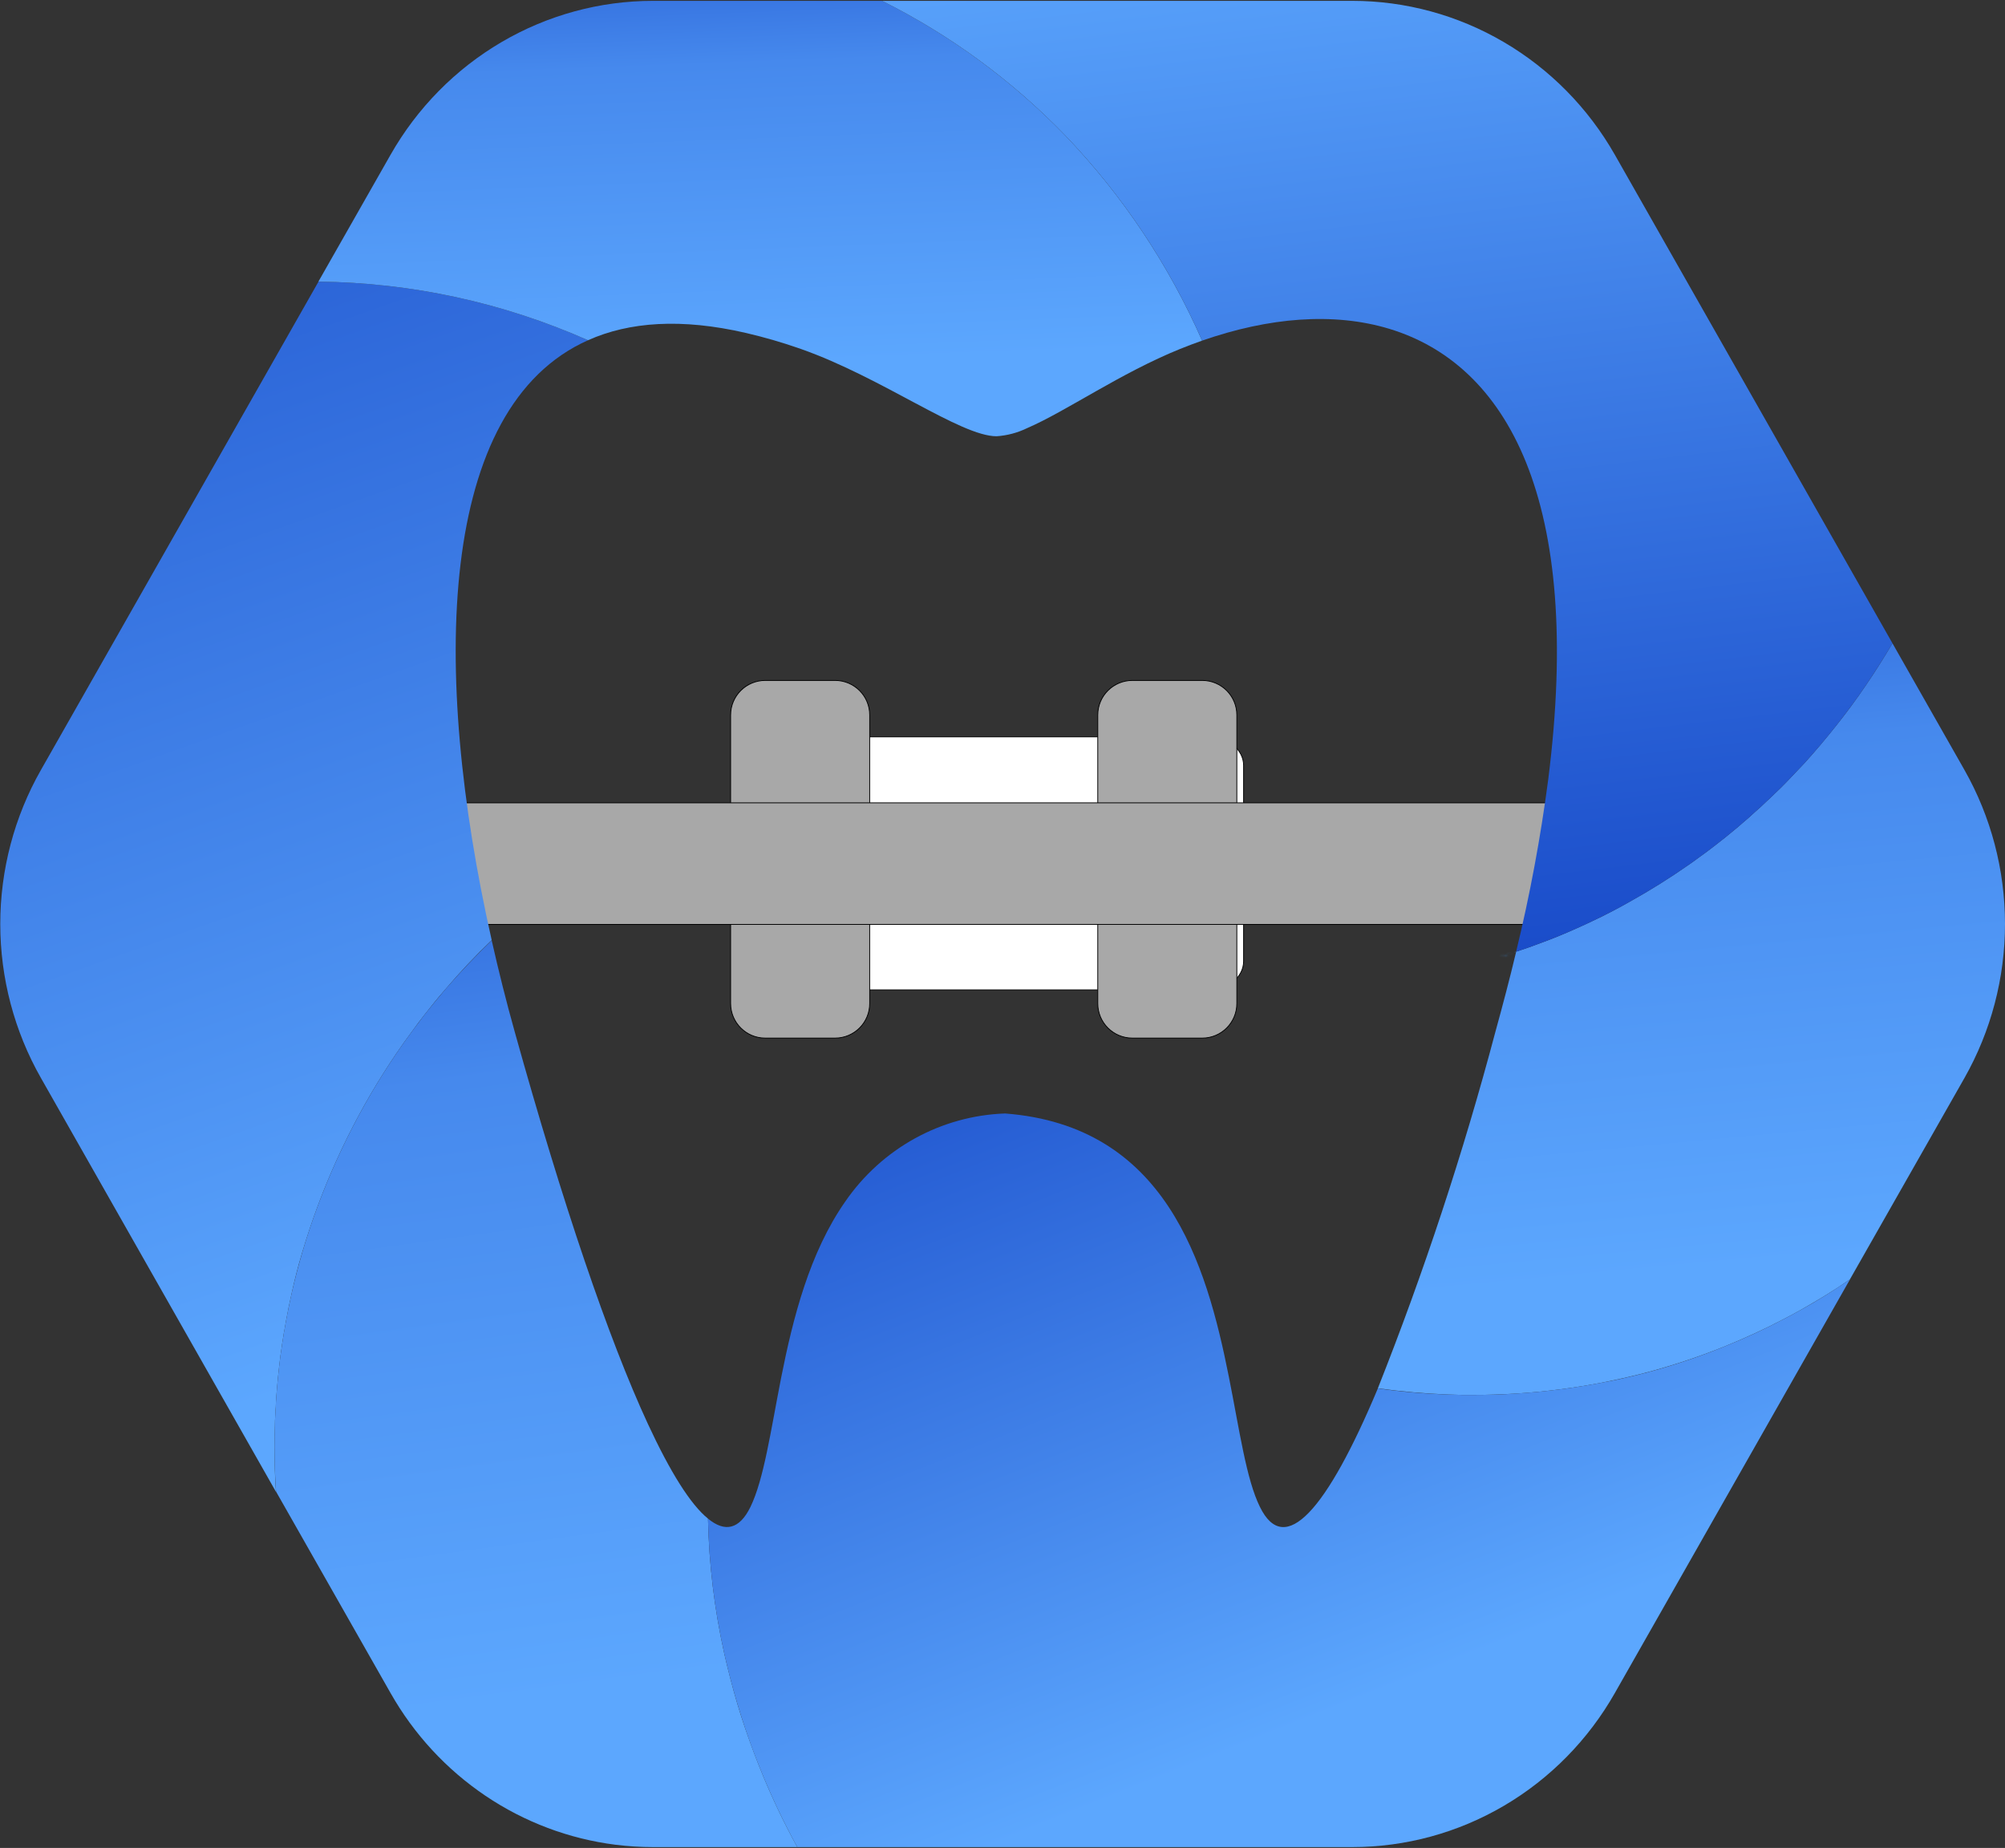
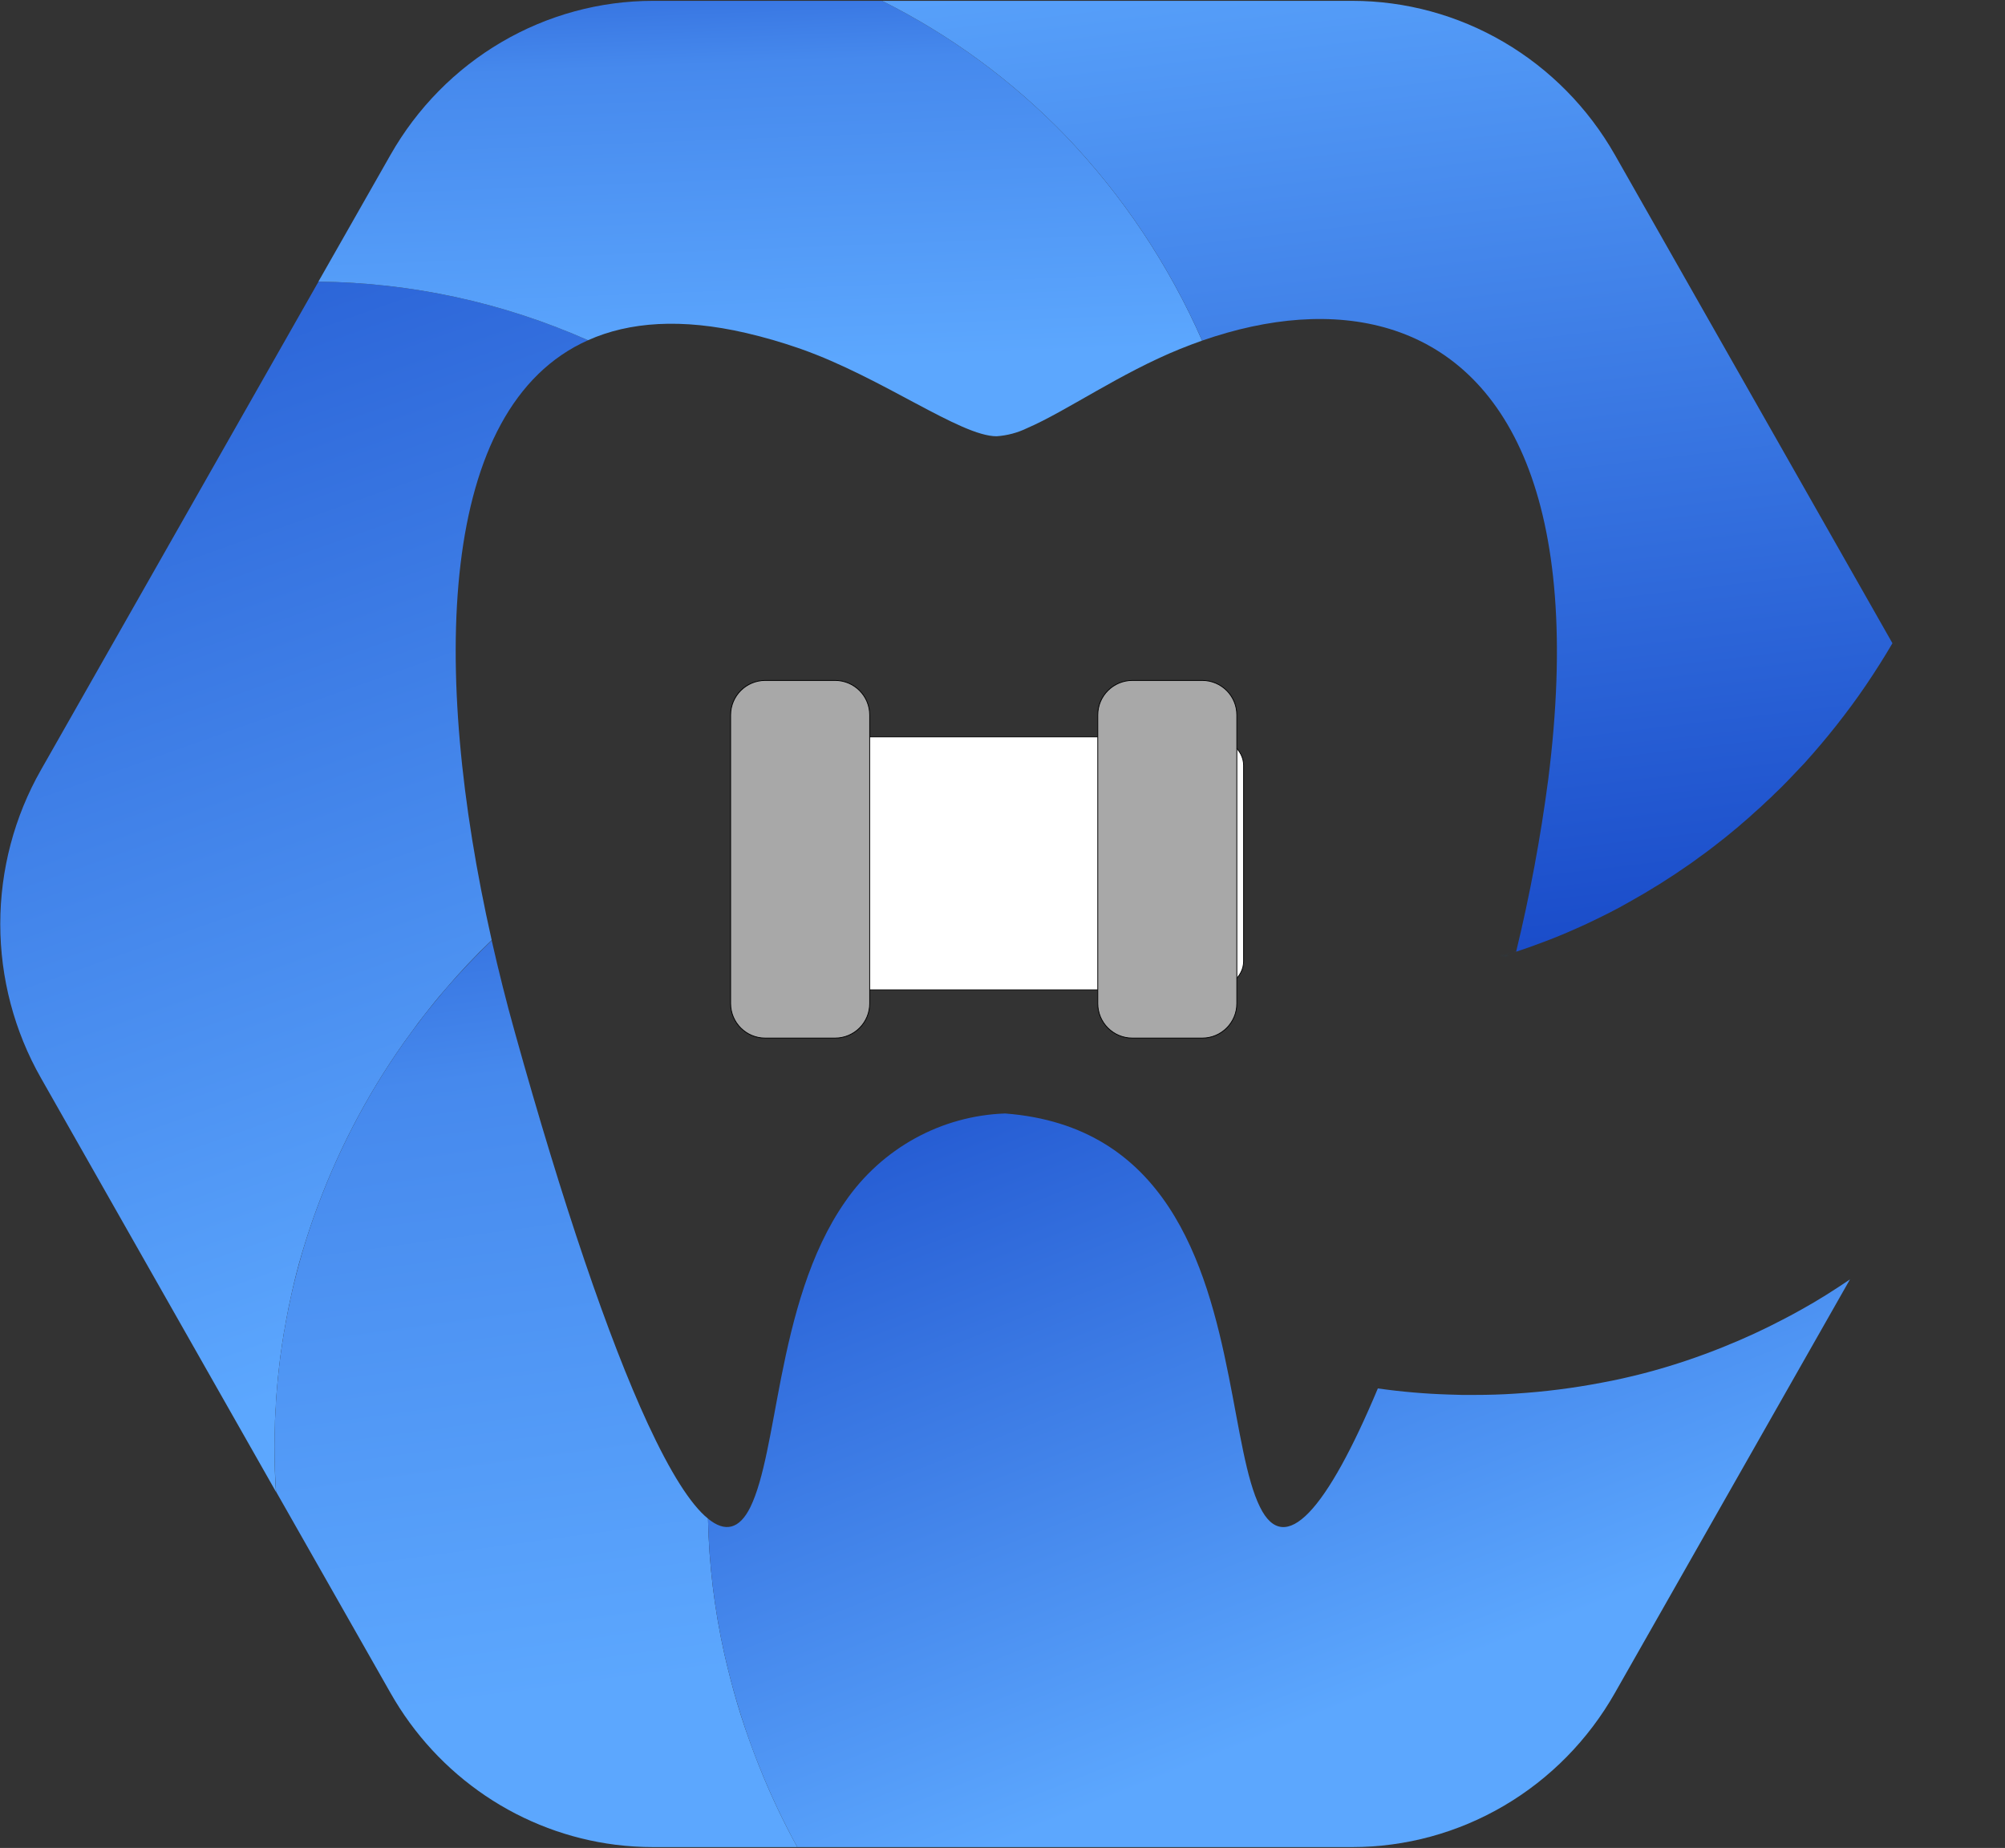
<svg xmlns="http://www.w3.org/2000/svg" width="918" height="846" viewBox="0 0 918 846" fill="none">
  <rect x="0" y="0" width="918" height="846" fill="#333333" stroke="none" />
  <path d="M353.206 337.336H553.545C562.329 337.336 569.389 343.23 569.389 350.432V440.069C569.389 447.271 562.329 453.165 553.545 453.165H353.206C344.422 453.165 337.363 447.272 337.363 440.069V350.432C337.363 343.23 344.422 337.336 353.206 337.336Z" fill="white" stroke="black" stroke-width="0.367" stroke-miterlimit="10" />
  <path d="M350.347 311.514H382.366C391.106 311.514 398.191 318.6 398.191 327.34V459.416C398.191 468.156 391.106 475.242 382.366 475.242H350.347C341.607 475.242 334.521 468.157 334.521 459.416V327.34C334.521 318.6 341.607 311.514 350.347 311.514Z" fill="#A8A8A8" stroke="black" stroke-width="0.367" stroke-miterlimit="10" />
  <path d="M518.446 311.514H550.465C559.205 311.514 566.29 318.6 566.29 327.34V459.416C566.29 468.156 559.205 475.242 550.465 475.242H518.446C509.706 475.242 502.62 468.157 502.62 459.416V327.34C502.62 318.6 509.706 311.514 518.446 311.514Z" fill="#A8A8A8" stroke="black" stroke-width="0.367" stroke-miterlimit="10" />
-   <path d="M718.378 367.544V423.21H182.434V367.544H718.378Z" fill="#A8A8A8" stroke="black" stroke-width="0.367" stroke-miterlimit="10" />
  <path d="M18.747 352.48C6.547 373.917 0.124 398.24 0.124 423C0.124 447.76 6.547 472.084 18.747 493.52L126.329 682.921C125.86 676.021 125.685 669.18 125.685 662.28C125.685 659.186 125.743 656.034 125.86 652.94C125.86 651.215 125.919 649.49 126.036 647.765C126.094 646.516 126.153 645.267 126.27 644.018C126.27 642.471 126.387 640.924 126.504 639.378C126.739 636.463 126.973 633.489 127.266 630.574C127.617 627.124 128.027 623.674 128.437 620.283C128.484 620.213 128.504 620.129 128.496 620.045C128.964 616.654 129.433 613.323 130.018 609.933C130.062 609.53 130.141 609.132 130.253 608.743C130.662 606.185 131.131 603.627 131.658 601.069C132.009 599.166 132.361 597.262 132.829 595.359C134.001 589.708 135.348 584.116 136.87 578.524C138.92 571.267 141.204 564.01 143.722 556.931C153.762 528.597 167.617 501.812 184.893 477.34C186.415 475.198 187.997 473.057 189.578 470.916C190.866 469.072 192.272 467.227 193.677 465.443C193.97 465.086 194.263 464.729 194.556 464.313C197.543 460.446 200.647 456.639 203.868 452.951C210.56 445.062 217.656 437.537 225.126 430.406C197.191 306.498 200.354 186.457 269.225 155.763C230.279 138.511 188.316 129.388 145.831 128.935L18.747 352.48Z" fill="url(#paint0_linear_131_47)" />
  <path d="M299.035 0.387C274.667 0.386 250.727 6.899 229.623 19.273C208.518 31.646 190.991 49.444 178.803 70.877L145.773 128.935H145.832C188.317 129.387 230.28 138.511 269.226 155.763C288.142 147.316 311.978 145.591 341.553 152.431C350.051 154.409 358.438 156.851 366.677 159.748C403.982 172.894 439.764 199.722 456.28 199.722C461.157 199.397 465.929 198.124 470.335 195.975C488.021 188.36 513.087 170.753 540.319 159.748C543.657 158.38 547.054 157.131 550.392 155.941C535.059 121.062 513.786 89.205 487.553 61.835C463.244 36.734 434.954 15.961 403.865 0.387L299.035 0.387Z" fill="url(#paint1_linear_131_47)" />
  <path d="M203.869 452.95C200.706 456.698 197.602 460.445 194.557 464.312C194.264 464.728 193.971 465.085 193.679 465.442C192.273 467.286 190.926 469.071 189.579 470.915C187.998 473.056 186.417 475.198 184.894 477.339C167.618 501.811 153.763 528.596 143.723 556.931C141.205 564.009 138.921 571.267 136.93 578.524C135.407 584.115 134.002 589.707 132.83 595.358C132.421 597.262 132.011 599.165 131.659 601.069C131.132 603.627 130.664 606.184 130.254 608.742C130.142 609.131 130.064 609.529 130.019 609.932C129.434 613.323 128.965 616.654 128.497 620.044C128.506 620.128 128.485 620.213 128.438 620.282C128.028 623.673 127.618 627.123 127.267 630.573C126.974 633.488 126.74 636.462 126.506 639.377C126.388 640.924 126.271 642.47 126.271 644.017C126.154 645.266 126.096 646.515 126.037 647.765C125.92 649.49 125.861 651.215 125.861 652.94C125.744 656.033 125.686 659.186 125.686 662.279C125.686 669.12 125.92 676.02 126.388 682.861L178.803 775.063C189.508 793.953 204.384 810.061 222.26 822.117C240.136 834.174 260.524 841.85 281.817 844.542C287.53 845.254 293.28 845.611 299.035 845.612H365.037C359.311 835.199 354.149 824.476 349.576 813.49C346.531 806.174 343.778 798.798 341.201 791.302C338.625 783.807 336.399 776.193 334.408 768.52C333.412 764.713 332.475 760.846 331.597 756.979C327.08 736.704 324.588 716.017 324.159 695.234C316.136 688.75 306.883 673.938 296.634 651.869C278.596 612.906 257.689 551.339 235.728 472.58C231.804 458.601 228.29 444.503 225.127 430.524C217.709 437.663 210.623 445.138 203.869 452.95Z" fill="url(#paint2_linear_131_47)" />
-   <path d="M854.281 313.756C850.006 320.061 845.497 326.188 840.812 332.077C836.126 337.966 831.266 343.796 826.171 349.387C823.535 352.183 820.9 354.979 818.206 357.775C816.332 359.738 814.399 361.641 812.408 363.485C811.295 364.615 810.124 365.746 808.953 366.757C807.137 368.541 805.322 370.207 803.448 371.813C801.574 373.598 799.641 375.263 797.65 376.929C796.83 377.643 796.069 378.357 795.249 379.011C791.793 381.926 788.221 384.781 784.649 387.517C782.423 389.242 780.198 390.908 777.914 392.514C776.391 393.644 774.927 394.715 773.463 395.726C764.603 401.931 755.436 407.669 745.996 412.917C743.01 414.583 740.023 416.249 736.977 417.795C734.459 419.104 731.941 420.353 729.364 421.543C726.787 422.733 724.269 423.982 721.634 425.112C716.48 427.432 711.268 429.573 705.938 431.536C702.073 433.023 698.149 434.392 694.167 435.7C693.874 435.819 693.523 435.938 693.172 436.057C693.513 435.994 693.846 435.894 694.167 435.76C691.356 447.597 688.135 459.851 684.621 472.581C669.923 527.953 651.97 582.381 630.859 635.571C641.635 637.058 652.431 638.01 663.245 638.426C667.228 638.604 671.269 638.664 675.251 638.604C681.459 638.604 687.608 638.367 693.816 638.01C707.062 637.177 720.245 635.508 733.288 633.013C739.789 631.704 746.348 630.277 752.79 628.611C765.348 625.317 777.691 621.224 789.744 616.357C798.763 612.669 807.664 608.624 816.273 604.103C819.201 602.616 822.012 601.069 824.882 599.463C828.63 597.322 832.378 595.121 836.068 592.86C839.757 590.6 843.447 588.161 847.019 585.722V585.663L899.434 493.52C911.597 472.071 917.999 447.753 917.999 423C917.999 398.248 911.597 373.929 899.434 352.48L866.462 294.482C862.597 301.085 858.556 307.51 854.281 313.756Z" fill="url(#paint3_linear_131_47)" />
  <path d="M403.866 0.387C434.955 15.961 463.245 36.734 487.554 61.835C513.787 89.205 535.06 121.062 550.393 155.941C580.788 145.353 610.48 142.795 636.072 150.528C689.893 166.827 725.09 228.751 708.867 356.823C705.389 383.368 700.482 409.7 694.168 435.7C698.15 434.391 702.074 433.023 705.939 431.536C711.268 429.573 716.481 427.432 721.634 425.112C724.27 423.982 726.788 422.792 729.365 421.543C731.942 420.293 734.46 419.104 736.978 417.795C740.023 416.248 743.01 414.642 745.997 412.917C755.436 407.668 764.604 401.93 773.464 395.726C774.928 394.715 776.392 393.644 777.914 392.514C780.198 390.908 782.424 389.242 784.649 387.517C788.222 384.781 791.794 381.925 795.249 379.011C796.069 378.356 796.831 377.643 797.65 376.929C799.642 375.263 801.574 373.598 803.448 371.813C805.322 370.207 807.138 368.541 808.953 366.757C810.125 365.745 811.296 364.615 812.409 363.485C814.4 361.641 816.332 359.678 818.206 357.774C820.9 354.979 823.536 352.183 826.171 349.387C831.208 343.795 836.127 338.025 840.812 332.077C845.497 326.128 850.007 320.061 854.282 313.755C858.557 307.45 862.598 301.085 866.463 294.482L739.379 70.877C727.186 49.449 709.658 31.655 688.554 19.282C667.451 6.91 643.514 0.393 619.147 0.387L403.866 0.387Z" fill="url(#paint4_linear_131_47)" />
  <path d="M386.999 550.09C370.601 573.527 363.046 603.567 357.658 630.692C352.856 655.141 349.752 677.21 343.603 689.88C338.566 700.171 331.948 701.658 324.159 695.234C324.588 716.017 327.08 736.704 331.597 756.98C332.475 760.846 333.413 764.713 334.408 768.52C336.399 776.193 338.683 783.807 341.202 791.303C343.72 798.798 346.531 806.174 349.576 813.491C354.149 824.476 359.311 835.2 365.037 845.613H619.147C643.521 845.612 667.466 839.091 688.572 826.707C709.678 814.322 727.201 796.51 739.379 775.063L847.019 585.722C843.447 588.16 839.757 590.54 836.068 592.86C832.378 595.18 828.63 597.381 824.882 599.463C822.012 601.069 819.201 602.615 816.273 604.103C807.664 608.623 798.762 612.728 789.744 616.357C777.701 621.27 765.357 625.383 752.79 628.67C746.348 630.336 739.788 631.823 733.288 633.012C720.245 635.507 707.062 637.176 693.816 638.009C687.666 638.426 681.4 638.604 675.251 638.604C671.269 638.663 667.228 638.604 663.245 638.426C652.408 638.087 641.597 637.154 630.859 635.63C607.434 691.486 588.225 713.139 576.863 689.88C570.597 677.21 567.552 654.903 562.632 630.276C552.266 578.167 533.76 515.41 460.204 509.759C445.758 510.253 431.624 514.155 418.918 521.155C406.213 528.154 395.285 538.061 386.999 550.09Z" fill="url(#paint5_linear_131_47)" />
  <mask id="mask0_131_47" style="mask-type:luminance" maskUnits="userSpaceOnUse" x="686" y="436" width="8" height="3">
-     <path d="M686.73 438.08V438.139C688.897 437.485 691.063 436.771 693.172 436.057C691.063 436.771 688.897 437.425 686.73 438.08Z" fill="white" />
-   </mask>
+     </mask>
  <g mask="url(#mask0_131_47)">
    <path d="M686.77 435.548L686.571 438.127L693.133 438.65L693.333 436.071L686.77 435.548Z" fill="url(#paint6_linear_131_47)" />
  </g>
  <mask id="mask1_131_47" style="mask-type:luminance" maskUnits="userSpaceOnUse" x="686" y="436" width="8" height="3">
    <path d="M686.73 438.08V438.139C688.897 437.485 691.063 436.771 693.172 436.057C691.063 436.771 688.897 437.425 686.73 438.08Z" fill="white" />
  </mask>
  <g mask="url(#mask1_131_47)">
-     <path d="M686.828 435.252L686.476 438.109L693.072 438.946L693.423 436.09L686.828 435.252Z" fill="url(#paint7_linear_131_47)" />
-   </g>
+     </g>
  <mask id="mask2_131_47" style="mask-type:luminance" maskUnits="userSpaceOnUse" x="693" y="435" width="2" height="2">
    <path d="M693.172 436.057C693.509 435.994 693.838 435.894 694.155 435.76V435.7C693.866 435.819 693.519 435.938 693.172 436.057Z" fill="white" />
  </mask>
  <g mask="url(#mask2_131_47)">
    <path d="M693.19 435.574L693.131 436.052L694.141 436.18L694.2 435.702L693.19 435.574Z" fill="url(#paint8_linear_131_47)" />
  </g>
  <mask id="mask3_131_47" style="mask-type:luminance" maskUnits="userSpaceOnUse" x="686" y="436" width="8" height="3">
    <path d="M686.73 438.08V438.139C688.897 437.485 691.063 436.771 693.172 436.057C691.063 436.771 688.897 437.425 686.73 438.08Z" fill="white" />
  </mask>
  <g mask="url(#mask3_131_47)">
    <path d="M693.172 436.057H686.73V438.139H693.172V436.057Z" fill="url(#paint9_linear_131_47)" />
  </g>
  <mask id="mask4_131_47" style="mask-type:luminance" maskUnits="userSpaceOnUse" x="693" y="435" width="2" height="2">
    <path d="M693.172 436.057C693.509 435.994 693.838 435.894 694.155 435.76V435.7C693.866 435.819 693.519 435.938 693.172 436.057Z" fill="white" />
  </mask>
  <g mask="url(#mask4_131_47)">
-     <path d="M694.155 435.7H693.172V436.057H694.155V435.7Z" fill="url(#paint10_linear_131_47)" />
+     <path d="M694.155 435.7H693.172V436.057H694.155Z" fill="url(#paint10_linear_131_47)" />
  </g>
  <defs>
    <linearGradient id="paint0_linear_131_47" x1="109.648" y1="-64.406" x2="332.956" y2="566.665" gradientUnits="userSpaceOnUse">
      <stop stop-color="#194BC9" />
      <stop offset="1" stop-color="#5CA7FE" />
    </linearGradient>
    <linearGradient id="paint1_linear_131_47" x1="310.453" y1="-69.181" x2="319.628" y2="168.131" gradientUnits="userSpaceOnUse">
      <stop stop-color="#194BC9" />
      <stop offset="0.418" stop-color="#4689ED" />
      <stop offset="1" stop-color="#5CA7FE" />
    </linearGradient>
    <linearGradient id="paint2_linear_131_47" x1="223.102" y1="285.659" x2="289.235" y2="771.567" gradientUnits="userSpaceOnUse">
      <stop stop-color="#194BC9" />
      <stop offset="0.418" stop-color="#4689ED" />
      <stop offset="1" stop-color="#5CA7FE" />
    </linearGradient>
    <linearGradient id="paint3_linear_131_47" x1="747.725" y1="174.376" x2="785.982" y2="581.1" gradientUnits="userSpaceOnUse">
      <stop stop-color="#194BC9" />
      <stop offset="0.418" stop-color="#4689ED" />
      <stop offset="1" stop-color="#5CA7FE" />
    </linearGradient>
    <linearGradient id="paint4_linear_131_47" x1="668.009" y1="447.454" x2="608.096" y2="-60.586" gradientUnits="userSpaceOnUse">
      <stop stop-color="#194BC9" />
      <stop offset="1" stop-color="#5CA7FE" />
    </linearGradient>
    <linearGradient id="paint5_linear_131_47" x1="351.348" y1="463.075" x2="497.004" y2="828.699" gradientUnits="userSpaceOnUse">
      <stop stop-color="#194BC9" />
      <stop offset="1" stop-color="#5CA7FE" />
    </linearGradient>
    <linearGradient id="paint6_linear_131_47" x1="1036.92" y1="1167.62" x2="1037.39" y2="1161.69" gradientUnits="userSpaceOnUse">
      <stop stop-color="#194BC9" />
      <stop offset="0.418" stop-color="#4689ED" />
      <stop offset="1" stop-color="#5CA7FE" />
    </linearGradient>
    <linearGradient id="paint7_linear_131_47" x1="1003.49" y1="1182.95" x2="1004.24" y2="1177.05" gradientUnits="userSpaceOnUse">
      <stop stop-color="#194BC9" />
      <stop offset="1" stop-color="#5CA7FE" />
    </linearGradient>
    <linearGradient id="paint8_linear_131_47" x1="1002.12" y1="1187.65" x2="1002.87" y2="1181.72" gradientUnits="userSpaceOnUse">
      <stop stop-color="#194BC9" />
      <stop offset="1" stop-color="#5CA7FE" />
    </linearGradient>
    <linearGradient id="paint9_linear_131_47" x1="0.124" y1="845.615" x2="5.979" y2="845.615" gradientUnits="userSpaceOnUse">
      <stop stop-color="#27B8FF" />
      <stop offset="1" stop-color="#0062B9" />
    </linearGradient>
    <linearGradient id="paint10_linear_131_47" x1="9.117" y1="845.629" x2="14.898" y2="845.629" gradientUnits="userSpaceOnUse">
      <stop stop-color="#27B8FF" />
      <stop offset="1" stop-color="#0062B9" />
    </linearGradient>
  </defs>
</svg>